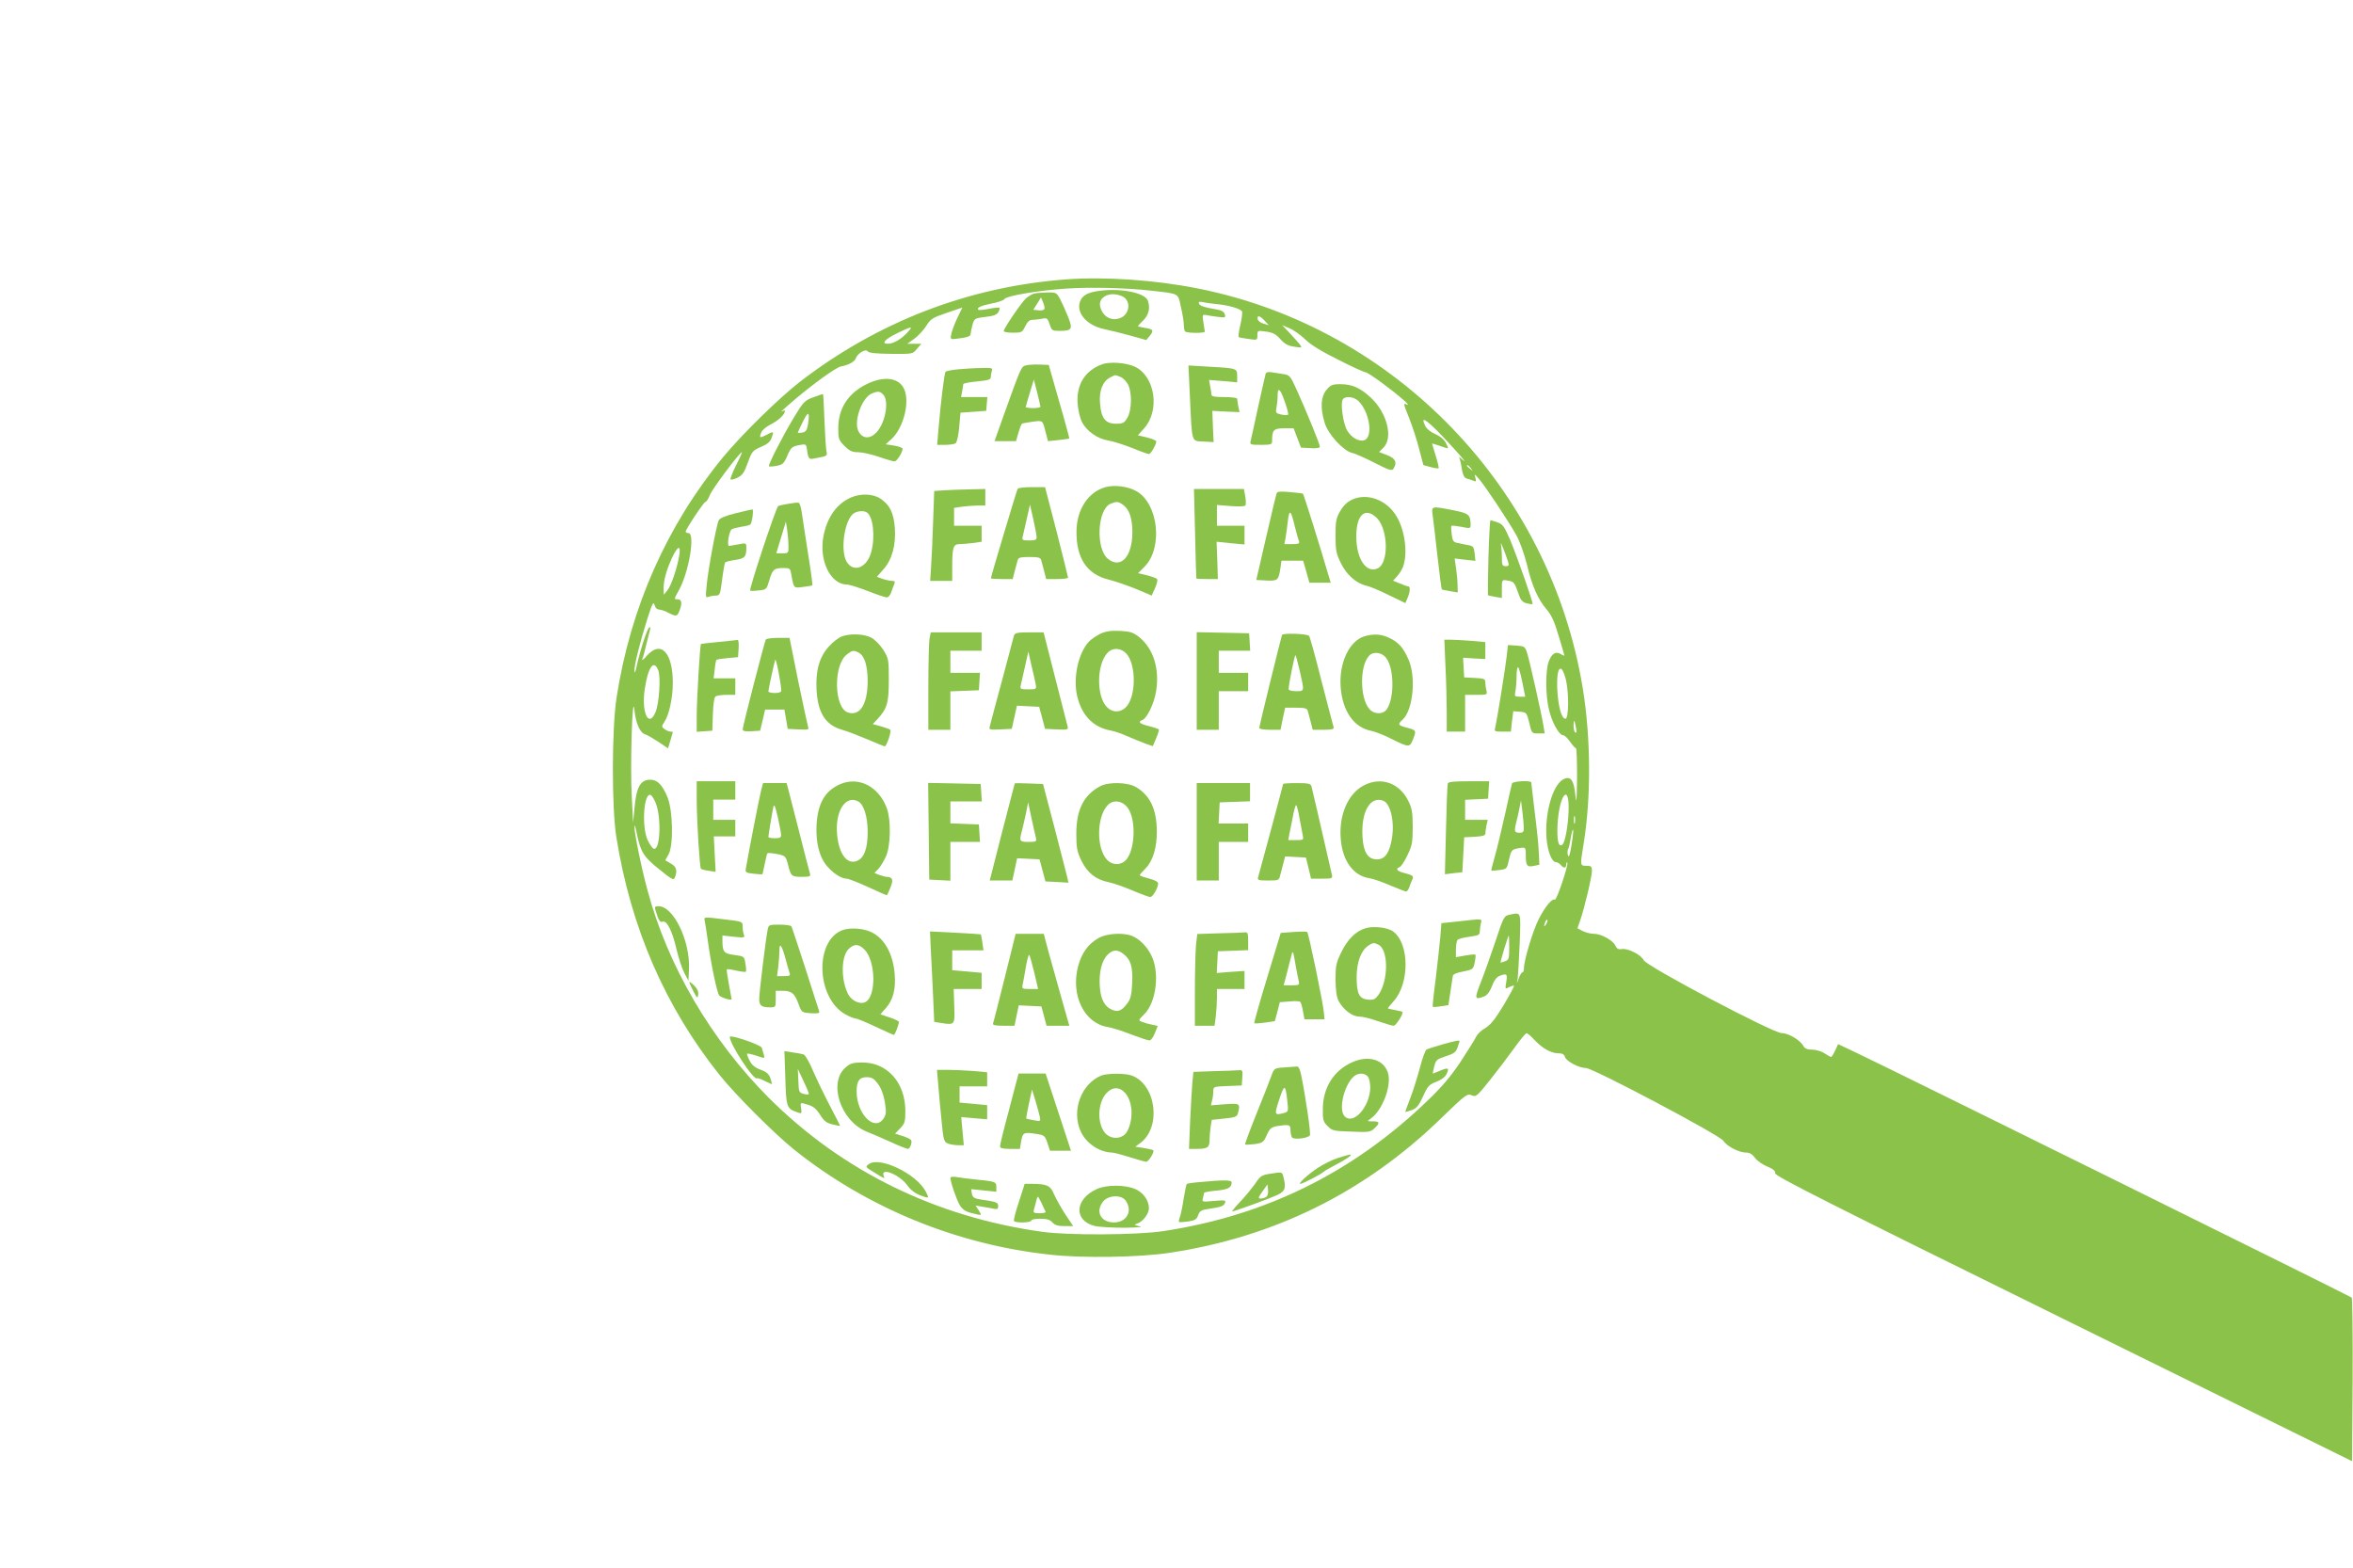
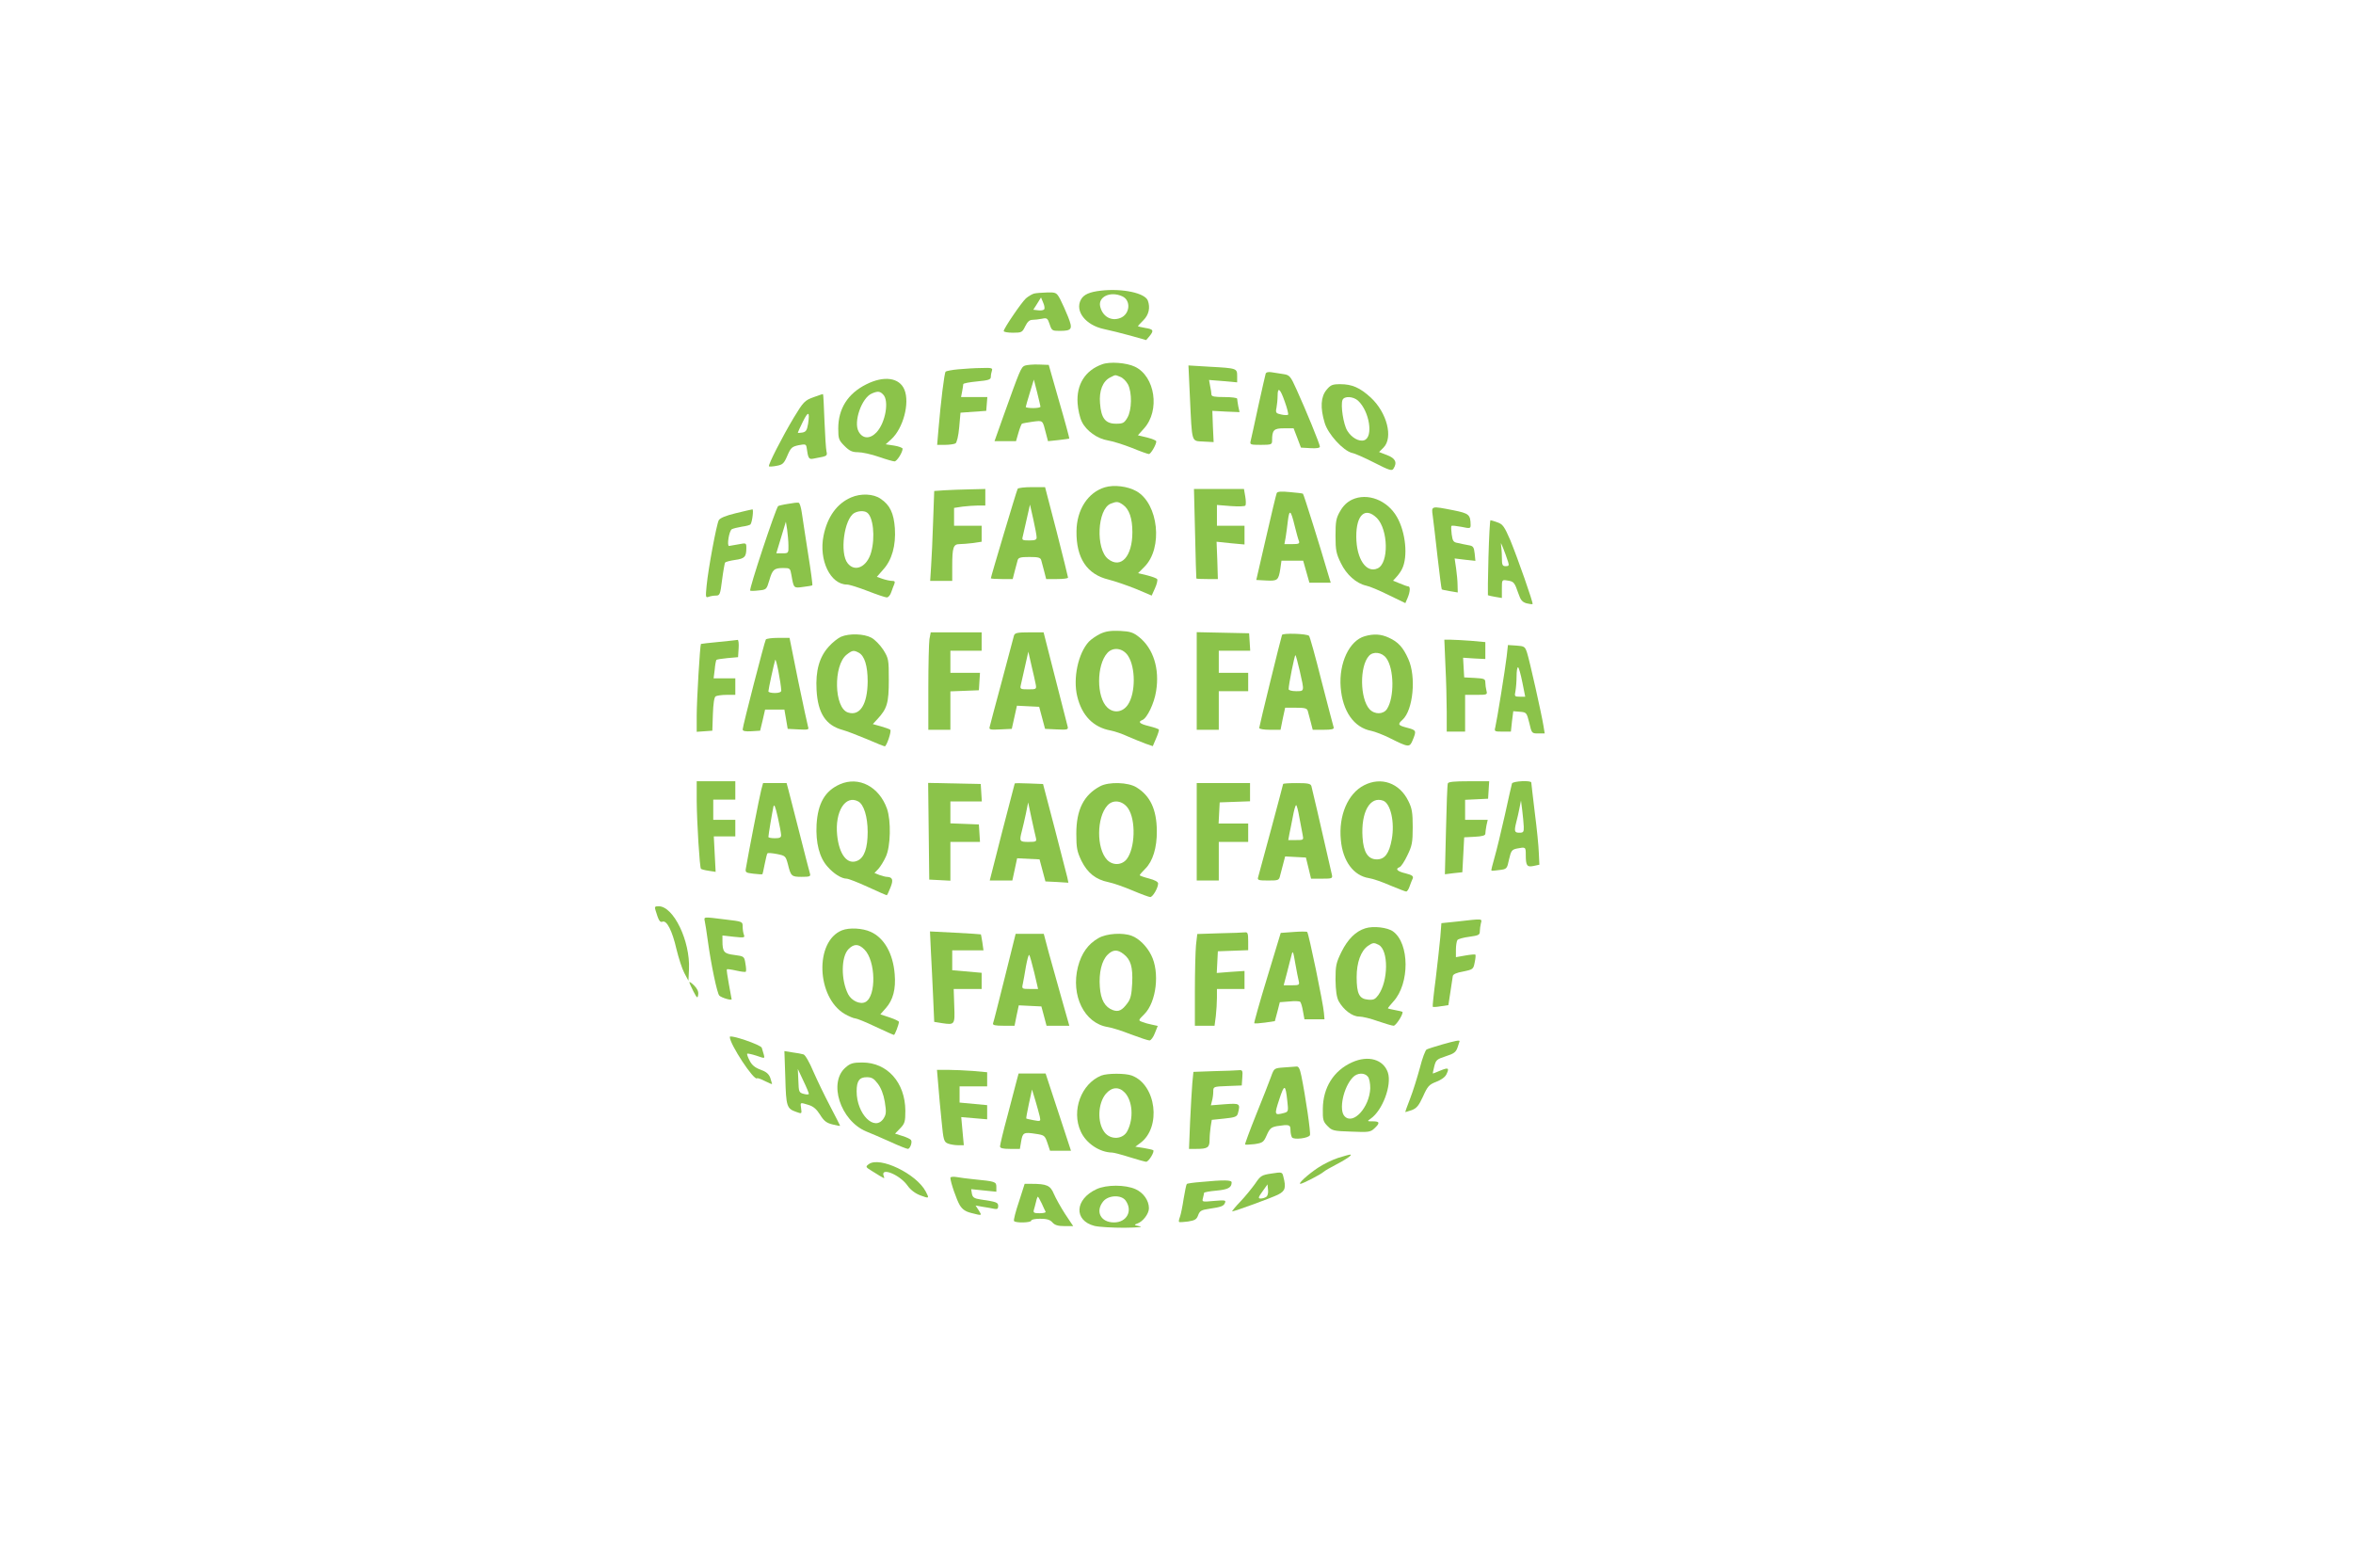
<svg xmlns="http://www.w3.org/2000/svg" version="1.0" width="1280pt" height="853pt" viewBox="0 0 1280 853" preserveAspectRatio="xMidYMid meet">
  <g transform="translate(0,853) scale(0.1,-0.1)" fill="#8bc34a" stroke="none">
-     <path d="M5797 7010 c-530 -40 -1023 -231 -1447 -558 -114 -89 -313 -284 -415 -407 -307 -373 -505 -818 -581 -1310 -26 -167 -27 -600 -1 -760 79 -494 266 -923 563 -1295 88 -109 295 -316 404 -404 397 -317 886 -518 1398 -572 173 -19 477 -14 640 10 574 86 1068 330 1484 735 131 127 140 133 163 123 24 -11 29 -7 103 86 42 53 102 132 132 174 30 42 59 77 64 77 5 1 25 -16 45 -38 43 -45 89 -71 129 -71 21 0 31 -6 35 -19 6 -24 76 -61 114 -61 38 0 728 -365 748 -396 19 -30 85 -64 123 -64 20 0 35 -9 49 -29 12 -16 42 -37 67 -47 32 -13 44 -24 43 -37 -2 -15 296 -165 1568 -792 l1570 -774 3 441 c1 243 -1 445 -5 449 -8 8 -2531 1255 -2701 1335 l-93 44 -16 -35 c-9 -19 -19 -35 -22 -35 -3 0 -19 9 -36 20 -16 11 -47 20 -67 20 -27 0 -40 6 -48 20 -17 32 -81 70 -118 70 -47 0 -736 364 -751 397 -13 29 -87 66 -118 60 -18 -3 -27 1 -35 18 -13 29 -77 65 -117 65 -18 0 -45 7 -61 15 l-29 15 15 43 c22 62 64 238 64 270 0 23 -4 27 -30 27 -35 0 -35 0 -15 122 41 251 39 575 -5 844 -177 1085 -1017 1959 -2090 2174 -234 47 -510 66 -723 50z m463 -61 c159 -18 147 -12 164 -89 9 -38 16 -82 16 -99 0 -16 3 -32 8 -35 14 -9 107 -9 106 0 -1 5 -4 28 -8 52 -6 40 -5 42 16 38 13 -3 42 -7 65 -10 37 -5 41 -4 36 14 -4 13 -17 22 -42 26 -70 12 -95 20 -99 33 -3 10 3 11 24 7 16 -4 51 -8 78 -11 64 -6 127 -26 133 -40 2 -7 -2 -40 -10 -74 -8 -34 -12 -63 -8 -65 3 -2 27 -7 54 -10 46 -7 47 -7 47 20 0 26 1 27 48 20 37 -5 53 -14 77 -41 23 -26 41 -36 75 -41 43 -7 44 -6 31 12 -8 10 -33 38 -55 62 l-41 43 40 -17 c22 -9 60 -36 85 -60 29 -29 89 -66 180 -111 74 -38 141 -68 148 -68 14 0 144 -95 207 -151 22 -19 30 -30 18 -25 -20 10 -20 7 12 -72 18 -45 43 -121 55 -170 l23 -87 40 -11 c21 -6 41 -8 43 -6 2 2 -5 33 -16 68 -11 35 -20 65 -20 66 0 1 19 -4 41 -12 54 -19 52 -20 34 16 -10 19 -32 37 -58 48 -27 12 -47 29 -55 46 -19 42 -8 41 43 -6 52 -48 203 -215 166 -184 l-24 20 6 -20 c3 -11 8 -36 11 -56 4 -23 13 -39 24 -42 9 -2 25 -8 36 -12 16 -7 17 -5 12 16 -7 22 -5 22 19 -6 33 -37 161 -230 204 -307 18 -32 43 -102 57 -158 28 -118 60 -190 108 -246 26 -30 43 -68 65 -144 17 -56 31 -104 31 -106 0 -2 -9 1 -20 8 -27 17 -50 2 -66 -43 -17 -48 -17 -182 2 -259 16 -69 55 -140 78 -140 7 0 24 -16 37 -35 13 -19 27 -35 32 -35 4 0 6 -73 6 -162 -2 -126 -3 -147 -9 -95 -8 85 -27 109 -67 87 -58 -33 -101 -187 -90 -322 6 -71 29 -128 51 -128 7 0 19 -7 26 -15 16 -20 30 -19 30 2 0 9 3 14 6 10 8 -8 -58 -207 -68 -201 -14 9 -55 -41 -87 -105 -32 -62 -81 -226 -81 -268 0 -13 -4 -23 -9 -23 -4 0 -13 -15 -19 -32 -12 -33 -12 -33 -6 -3 2 17 7 103 11 193 6 178 10 169 -55 156 -30 -6 -33 -11 -78 -148 -26 -77 -62 -178 -80 -223 -34 -87 -32 -93 19 -74 17 7 31 25 43 56 11 31 26 50 41 56 40 15 44 11 37 -32 -7 -40 -6 -41 15 -29 13 6 25 10 27 7 2 -2 -24 -50 -57 -106 -46 -76 -71 -107 -100 -124 -21 -12 -43 -33 -49 -47 -7 -14 -44 -74 -84 -135 -55 -82 -102 -138 -187 -219 -403 -386 -876 -619 -1429 -703 -143 -22 -518 -24 -660 -4 -579 80 -1088 330 -1488 729 -315 316 -552 722 -661 1134 -34 125 -71 312 -70 343 1 11 7 -7 13 -40 21 -100 37 -126 122 -194 69 -56 79 -61 85 -45 15 38 9 59 -21 76 l-31 18 18 32 c27 50 24 233 -5 309 -29 72 -59 101 -103 97 -47 -4 -68 -46 -77 -150 l-8 -83 -7 137 c-10 165 3 583 14 477 8 -76 30 -125 59 -134 11 -3 43 -22 72 -41 l52 -35 13 43 c7 24 13 44 13 46 0 1 -6 2 -13 2 -7 0 -21 6 -31 13 -18 13 -18 15 -1 41 25 38 45 130 45 211 0 166 -65 234 -141 148 -18 -21 -29 -29 -25 -18 5 11 15 47 22 80 8 33 17 68 20 79 4 12 2 16 -5 12 -11 -7 -52 -135 -69 -216 -6 -27 -10 -35 -11 -20 -1 31 30 155 71 285 25 79 33 95 38 75 4 -16 13 -25 26 -26 10 -1 34 -8 51 -18 44 -22 47 -21 62 19 13 37 9 55 -15 55 -18 0 -18 0 10 51 54 97 89 309 51 309 -8 0 -15 3 -15 8 0 13 99 162 108 162 5 0 16 17 24 38 13 33 162 232 174 232 2 0 -12 -32 -32 -71 -19 -39 -33 -74 -30 -77 4 -3 21 1 39 10 26 13 36 28 55 81 22 61 26 66 72 86 35 15 51 28 58 51 13 35 11 35 -29 14 -36 -18 -40 -17 -28 13 4 12 27 32 51 44 41 20 77 54 78 72 0 5 -6 5 -12 1 -17 -9 -6 1 72 68 97 82 218 169 243 174 42 8 76 26 82 44 9 27 55 55 65 39 6 -9 43 -13 127 -14 118 -1 118 -1 141 27 l24 28 -38 0 -38 0 40 29 c21 16 50 47 64 70 22 36 34 43 110 69 l85 29 -27 -56 c-15 -31 -29 -70 -33 -87 -6 -30 -5 -31 27 -27 60 7 78 13 78 26 0 6 5 29 10 49 10 36 12 37 71 44 45 5 62 12 70 26 6 11 9 22 6 24 -2 2 -28 0 -57 -6 -29 -6 -56 -8 -58 -5 -11 11 15 22 73 34 33 6 65 17 70 25 13 17 184 46 334 56 129 9 332 4 461 -11z m619 -163 l23 -25 -28 8 c-16 4 -30 15 -32 24 -5 24 11 21 37 -7z m-1945 -67 c-34 -36 -75 -59 -104 -59 -38 0 -17 24 50 57 82 40 91 41 54 2z m3067 -736 c13 -16 12 -17 -3 -4 -10 7 -18 15 -18 17 0 8 8 3 21 -13z m-4306 -475 c-12 -71 -44 -165 -65 -190 l-19 -23 -1 35 c0 45 16 101 47 168 30 64 48 68 38 10z m-114 -625 c14 -36 5 -180 -15 -227 -37 -88 -77 -4 -59 123 18 123 50 167 74 104z m4938 -54 c17 -76 14 -209 -3 -209 -19 0 -36 52 -43 136 -7 91 2 150 22 134 7 -6 18 -34 24 -61z m54 -257 c4 -21 3 -31 -3 -27 -6 3 -10 20 -10 37 0 38 5 34 13 -10z m-5007 -408 c33 -78 26 -262 -9 -251 -7 1 -21 21 -32 43 -37 73 -23 273 17 248 6 -4 16 -22 24 -40z m4967 -46 c-3 -84 -20 -175 -35 -184 -21 -13 -29 23 -25 112 9 161 65 229 60 72z m34 -65 c-3 -10 -5 -2 -5 17 0 19 2 27 5 18 2 -10 2 -26 0 -35z m-18 -119 c-8 -53 -15 -72 -19 -58 -4 10 -4 26 0 34 5 8 11 37 15 63 4 26 10 46 12 43 3 -2 -1 -39 -8 -82z m-138 -431 c-12 -20 -14 -14 -5 12 4 9 9 14 11 11 3 -2 0 -13 -6 -23z m-201 -128 c0 -59 -2 -67 -22 -74 -13 -5 -24 -8 -25 -7 -3 2 41 146 44 146 2 0 3 -29 3 -65z" />
    <path d="M5990 6949 c-63 -7 -95 -21 -110 -49 -34 -63 26 -139 125 -160 33 -7 98 -23 145 -36 l85 -24 18 21 c25 31 22 38 -23 45 -22 4 -40 8 -40 10 0 1 14 16 30 32 30 30 38 69 24 107 -16 41 -137 67 -254 54z m115 -31 c49 -22 42 -98 -11 -118 -49 -19 -96 8 -109 62 -13 53 55 86 120 56z" />
    <path d="M5625 6933 c-11 -3 -31 -15 -44 -26 -25 -23 -121 -164 -121 -178 0 -5 23 -9 50 -9 48 0 51 2 67 35 12 24 23 35 39 35 12 0 35 3 52 6 27 6 31 3 42 -30 11 -34 14 -36 53 -36 69 0 74 9 47 77 -13 32 -32 75 -43 96 -20 36 -23 37 -71 36 -28 -1 -60 -3 -71 -6z m55 -86 c-4 -5 -19 -7 -33 -5 l-26 3 21 33 21 34 12 -29 c7 -15 9 -32 5 -36z" />
    <path d="M5995 6548 c-92 -33 -140 -110 -133 -212 2 -33 12 -78 23 -100 24 -50 85 -93 142 -102 25 -4 83 -22 129 -40 46 -19 88 -34 94 -34 10 0 40 51 40 69 0 5 -23 14 -50 21 l-50 12 34 38 c87 97 60 282 -50 335 -46 22 -137 29 -179 13z m99 -68 c14 -5 32 -23 42 -41 23 -45 21 -140 -3 -181 -17 -29 -24 -33 -62 -33 -58 0 -81 30 -87 111 -6 68 15 121 56 141 30 15 24 15 54 3z" />
    <path d="M5575 6541 c-21 -9 -26 -22 -116 -273 l-49 -138 59 0 58 0 13 45 c7 25 16 47 19 50 4 2 30 7 59 11 57 7 53 10 72 -64 l11 -42 57 6 c31 4 58 7 59 8 1 1 -23 92 -55 201 l-57 200 -55 2 c-30 1 -64 -2 -75 -6z m85 -223 c0 -5 -18 -8 -40 -8 -22 0 -40 3 -40 6 0 3 10 38 22 77 l22 72 18 -70 c9 -38 18 -73 18 -77z" />
    <path d="M6473 6369 c12 -254 7 -237 73 -241 l56 -3 -4 85 -3 85 74 -4 74 -3 -7 32 c-3 18 -6 36 -6 41 0 5 -31 9 -70 9 -53 0 -70 3 -70 14 0 7 -3 28 -7 46 l-6 33 76 -6 77 -7 0 34 c0 42 -1 43 -150 51 l-115 7 8 -173z" />
    <path d="M5213 6521 c-34 -3 -65 -9 -69 -13 -7 -7 -26 -162 -39 -315 l-7 -83 43 0 c24 0 50 4 57 8 7 5 16 41 20 88 l7 79 70 5 70 5 3 38 3 37 -72 0 -71 0 6 31 c3 17 6 35 6 39 0 5 34 11 75 15 63 6 75 10 75 25 0 10 3 25 6 34 5 14 -3 16 -57 14 -35 0 -92 -4 -126 -7z" />
    <path d="M6885 6497 c-2 -6 -20 -86 -40 -176 -19 -90 -38 -174 -41 -187 -6 -23 -4 -24 55 -24 57 0 61 2 61 23 0 58 9 67 65 67 l52 0 20 -52 20 -53 52 -3 c32 -2 51 1 51 8 0 14 -76 199 -126 309 -34 76 -39 81 -73 86 -20 3 -49 8 -64 10 -16 3 -30 0 -32 -8z m104 -152 c13 -36 21 -68 18 -71 -3 -3 -20 -3 -37 1 -29 6 -32 10 -26 37 3 17 6 46 6 64 0 52 14 41 39 -31z" />
    <path d="M4712 6439 c-100 -50 -152 -132 -152 -240 0 -56 3 -64 34 -95 27 -27 42 -34 73 -34 22 0 73 -11 113 -25 40 -14 79 -25 86 -25 13 0 44 49 44 69 0 5 -21 13 -46 17 l-46 7 30 27 c65 59 102 197 72 270 -27 66 -111 78 -208 29z m92 -55 c34 -33 13 -154 -36 -206 -35 -37 -75 -36 -97 4 -30 52 17 186 73 208 31 13 43 12 60 -6z" />
    <path d="M7216 6409 c-31 -37 -35 -97 -10 -179 18 -62 101 -152 149 -164 17 -3 72 -28 123 -54 78 -40 94 -45 102 -32 22 34 11 57 -34 74 l-44 17 24 24 c54 54 19 191 -70 273 -58 53 -101 72 -165 72 -43 0 -53 -4 -75 -31z m172 -59 c62 -58 84 -198 33 -215 -28 -9 -69 14 -92 52 -21 34 -37 138 -26 167 9 23 59 20 85 -4z" />
    <path d="M4425 6369 c-47 -17 -55 -25 -107 -111 -64 -107 -141 -258 -135 -265 3 -2 22 -1 42 3 33 6 40 13 58 55 19 44 25 49 61 57 37 7 41 6 44 -13 8 -59 12 -65 37 -60 14 3 37 7 51 10 21 5 25 10 20 29 -3 13 -8 88 -11 166 -3 79 -6 145 -8 146 -1 1 -25 -7 -52 -17z m-29 -144 c-6 -35 -11 -44 -31 -48 -14 -2 -25 -3 -25 -1 0 2 12 29 27 59 30 61 39 58 29 -10z" />
    <path d="M6010 5879 c-92 -28 -153 -122 -154 -239 -2 -146 57 -235 175 -263 35 -9 102 -32 149 -51 l85 -36 18 40 c10 22 15 44 12 49 -2 5 -27 14 -54 21 l-50 12 34 34 c103 102 77 344 -43 412 -48 27 -122 36 -172 21z m99 -95 c34 -24 51 -74 51 -149 0 -132 -62 -201 -132 -146 -69 55 -59 271 14 301 33 13 41 12 67 -6z" />
    <path d="M5536 5871 c-5 -7 -146 -479 -146 -487 0 -2 27 -4 60 -4 l59 0 11 43 c6 23 13 50 16 60 4 14 17 17 64 17 47 0 60 -3 64 -17 3 -10 10 -37 16 -60 l11 -43 59 0 c33 0 60 3 60 8 0 4 -28 116 -62 250 l-63 242 -72 0 c-39 0 -74 -4 -77 -9z m103 -263 c1 -14 -7 -18 -40 -18 -38 0 -41 2 -35 23 3 12 13 56 22 97 l17 75 18 -80 c10 -44 18 -88 18 -97z" />
    <path d="M5139 5863 l-57 -4 -6 -167 c-3 -92 -8 -202 -11 -244 l-5 -78 60 0 60 0 0 78 c0 105 6 122 40 122 15 0 48 3 74 6 l46 7 0 43 0 44 -75 0 -75 0 0 49 0 48 46 7 c26 3 64 6 85 6 l39 0 0 45 0 45 -82 -2 c-46 -1 -108 -3 -139 -5z" />
    <path d="M6501 5628 c3 -134 6 -244 7 -245 1 -2 28 -3 60 -3 l57 0 -3 101 -4 102 76 -8 76 -7 0 51 0 51 -75 0 -75 0 0 56 0 57 75 -6 c41 -3 77 -2 80 3 3 5 3 27 -1 49 l-7 41 -136 0 -136 0 6 -242z" />
    <path d="M6945 5847 c-3 -7 -29 -115 -58 -242 l-53 -230 55 -3 c61 -3 66 1 76 65 l6 43 59 0 59 0 17 -60 17 -60 58 0 58 0 -16 53 c-37 128 -131 429 -135 431 -1 2 -34 6 -71 9 -49 5 -69 3 -72 -6z m98 -178 c9 -36 19 -73 23 -82 5 -14 -1 -17 -36 -17 l-43 0 7 38 c3 20 9 61 12 90 8 64 16 58 37 -29z" />
    <path d="M4630 5824 c-77 -33 -129 -105 -150 -208 -27 -133 37 -266 128 -266 12 0 63 -16 112 -35 49 -19 96 -35 104 -35 8 0 19 12 24 28 5 15 13 35 17 45 5 13 2 17 -12 17 -11 0 -34 5 -52 11 l-31 11 34 39 c48 52 70 131 64 225 -6 83 -27 127 -78 161 -39 27 -107 30 -160 7z m86 -82 c34 -22 46 -134 23 -216 -22 -80 -88 -111 -128 -60 -44 55 -19 241 36 273 21 12 53 14 69 3z" />
    <path d="M7355 5812 c-27 -13 -48 -33 -65 -63 -22 -38 -25 -56 -25 -134 0 -79 4 -97 29 -148 30 -63 84 -111 138 -123 17 -3 72 -26 122 -51 l91 -44 12 28 c14 33 16 63 4 63 -5 0 -25 7 -46 16 l-37 15 20 22 c11 12 24 31 29 42 33 66 20 200 -28 283 -52 91 -160 133 -244 94z m135 -100 c62 -63 66 -246 4 -274 -61 -28 -115 50 -116 171 -1 120 48 166 112 103z" />
    <path d="M4287 5789 c-27 -4 -51 -10 -54 -12 -14 -15 -160 -454 -152 -460 2 -2 23 -2 46 1 42 4 43 5 58 55 17 59 26 67 77 67 35 0 37 -2 43 -37 13 -74 12 -73 63 -66 26 3 49 7 51 9 2 2 -8 79 -23 171 -14 92 -30 192 -34 222 -4 30 -12 55 -17 56 -6 2 -32 -1 -58 -6z m2 -226 c1 -42 0 -43 -33 -43 l-33 0 26 86 26 86 7 -43 c3 -24 7 -63 7 -86z" />
    <path d="M7794 5723 c4 -27 15 -126 26 -222 11 -95 21 -175 23 -177 1 -2 22 -6 45 -10 l42 -7 -1 39 c0 22 -4 63 -8 92 l-8 54 57 -7 56 -6 -4 40 c-4 35 -8 41 -33 45 -16 3 -42 8 -58 12 -25 4 -29 11 -34 47 -3 23 -4 44 -1 46 2 3 27 0 54 -5 47 -10 50 -9 50 10 -1 56 -8 63 -93 80 -123 24 -121 25 -113 -31z" />
    <path d="M4002 5738 c-54 -13 -85 -26 -92 -38 -12 -22 -57 -262 -66 -355 -6 -62 -6 -68 10 -62 10 4 28 7 40 7 22 0 24 6 34 85 6 47 14 90 16 94 3 5 28 11 55 15 52 7 61 17 61 65 0 28 -1 28 -42 20 -24 -4 -47 -8 -52 -9 -13 0 0 82 15 91 7 4 32 10 55 14 24 3 45 9 47 13 10 16 17 82 10 81 -4 0 -45 -10 -91 -21z" />
    <path d="M8097 5498 c-3 -111 -4 -204 -3 -206 2 -1 20 -6 40 -9 l36 -6 0 50 c0 49 0 50 30 45 35 -5 39 -10 60 -71 12 -36 21 -46 44 -53 17 -4 31 -6 33 -4 5 5 -82 252 -121 347 -32 74 -41 87 -69 97 -19 7 -36 12 -39 12 -3 0 -8 -91 -11 -202z m107 -25 c6 -19 4 -23 -13 -23 -18 0 -21 6 -21 48 0 26 -3 58 -5 72 -5 23 22 -44 39 -97z" />
    <path d="M5985 5082 c-22 -11 -50 -30 -62 -43 -58 -63 -87 -199 -63 -297 25 -105 88 -169 182 -186 21 -4 63 -18 95 -33 32 -14 75 -31 96 -39 l38 -13 18 42 c10 23 17 45 15 48 -2 4 -26 12 -54 19 -50 12 -62 23 -36 33 26 10 65 91 75 157 20 122 -15 232 -92 294 -33 26 -48 31 -105 34 -50 2 -77 -2 -107 -16z m151 -119 c42 -63 42 -203 0 -266 -28 -42 -77 -49 -112 -16 -60 56 -60 231 0 297 31 34 84 27 112 -15z" />
    <path d="M5056 5053 c-3 -21 -6 -140 -6 -265 l0 -228 60 0 60 0 0 105 0 104 78 3 77 3 3 48 3 47 -80 0 -81 0 0 60 0 60 85 0 85 0 0 50 0 50 -139 0 -138 0 -7 -37z" />
    <path d="M5516 5073 c-3 -10 -32 -121 -66 -248 -34 -126 -64 -238 -66 -248 -5 -16 1 -18 57 -15 l63 3 14 63 14 63 60 -3 61 -3 16 -60 16 -60 64 -3 c57 -3 63 -1 59 15 -3 10 -33 129 -68 266 l-63 247 -78 0 c-65 0 -78 -3 -83 -17z m118 -265 c5 -27 4 -28 -40 -28 -43 0 -46 2 -41 23 3 12 13 58 23 102 l18 80 17 -75 c10 -41 20 -87 23 -102z" />
    <path d="M6510 4825 l0 -265 60 0 60 0 0 105 0 105 80 0 80 0 0 50 0 50 -80 0 -80 0 0 60 0 60 86 0 85 0 -3 48 -3 47 -142 3 -143 3 0 -266z" />
    <path d="M6974 5076 c-7 -20 -124 -497 -124 -506 0 -6 26 -10 58 -10 l58 0 12 60 13 60 59 0 c47 0 60 -3 64 -17 3 -10 10 -37 16 -60 l11 -43 59 0 c43 0 58 3 55 13 -2 6 -32 120 -66 252 -33 132 -64 243 -68 246 -11 12 -143 16 -147 5z m97 -198 c25 -111 26 -108 -21 -108 -23 0 -40 5 -40 11 0 25 33 189 37 185 3 -2 13 -42 24 -88z" />
    <path d="M4575 5066 c-16 -7 -47 -31 -67 -54 -51 -56 -72 -131 -66 -236 7 -126 50 -192 142 -217 22 -6 82 -29 132 -50 50 -22 94 -39 97 -39 10 0 38 83 30 90 -4 4 -28 12 -52 19 l-43 12 25 27 c53 57 62 88 62 213 0 111 -1 117 -30 164 -17 26 -46 56 -65 66 -41 22 -121 24 -165 5z m97 -87 c31 -17 48 -71 48 -156 -1 -125 -42 -190 -107 -169 -76 24 -81 257 -7 315 31 24 38 25 66 10z" />
    <path d="M7424 5069 c-84 -24 -141 -146 -131 -277 10 -131 72 -220 167 -238 19 -4 64 -21 100 -39 104 -52 108 -52 125 -11 21 51 20 54 -30 67 -50 13 -54 18 -25 44 57 52 75 233 31 330 -28 63 -55 93 -106 116 -43 20 -82 22 -131 8z m117 -119 c43 -57 45 -214 4 -277 -20 -30 -67 -31 -95 -1 -52 57 -55 233 -3 290 23 26 71 20 94 -12z" />
    <path d="M4166 5051 c-7 -11 -126 -472 -126 -489 0 -9 14 -12 48 -10 l47 3 14 58 13 57 53 0 52 0 9 -52 9 -53 59 -3 c51 -3 58 -1 52 13 -3 9 -27 122 -54 251 l-47 234 -62 0 c-34 0 -64 -4 -67 -9z m84 -278 c0 -8 -13 -13 -35 -13 -19 0 -35 4 -35 9 0 12 31 153 37 171 5 12 31 -124 33 -167z" />
    <path d="M3911 5038 c-52 -5 -96 -10 -98 -11 -5 -6 -23 -304 -23 -390 l0 -88 43 3 42 3 3 90 c2 56 7 92 15 97 7 4 33 8 60 8 l47 0 0 45 0 45 -59 0 -59 0 6 48 c2 26 7 49 9 52 3 3 30 7 61 10 l57 5 3 48 c2 26 -1 46 -5 46 -4 -1 -51 -6 -102 -11z" />
    <path d="M7863 4908 c4 -79 7 -191 7 -250 l0 -108 50 0 50 0 0 100 0 100 61 0 c59 0 61 1 55 23 -3 12 -6 32 -6 44 0 20 -6 22 -57 25 l-58 3 -3 53 -3 54 60 -4 61 -3 0 46 0 46 -77 7 c-42 3 -92 6 -111 6 l-35 0 6 -142z" />
    <path d="M8196 4958 c-8 -69 -53 -348 -62 -385 -6 -22 -3 -23 39 -23 l46 0 6 56 7 55 37 -3 c35 -3 36 -5 50 -60 13 -57 14 -58 48 -58 l36 0 -7 43 c-10 62 -75 353 -89 396 -11 34 -15 36 -58 39 l-46 3 -7 -63z m85 -138 l16 -80 -30 0 c-28 0 -29 2 -23 31 3 17 6 53 6 80 0 27 3 49 8 49 4 0 14 -36 23 -80z" />
    <path d="M3790 4173 c1 -119 16 -362 23 -369 2 -3 21 -8 42 -11 l38 -6 -5 96 -5 97 58 0 59 0 0 45 0 45 -60 0 -60 0 0 55 0 55 60 0 60 0 0 50 0 50 -105 0 -105 0 0 -107z" />
    <path d="M4570 4264 c-82 -36 -121 -103 -128 -220 -5 -99 15 -179 60 -229 33 -38 76 -65 104 -65 9 0 61 -20 115 -45 54 -25 100 -45 103 -45 2 0 11 19 20 42 17 42 12 57 -21 58 -6 0 -24 5 -39 10 l-27 11 21 22 c11 12 30 42 41 67 26 56 29 195 6 261 -43 120 -153 177 -255 133z m99 -94 c30 -16 51 -83 51 -166 0 -87 -18 -139 -55 -156 -55 -25 -100 32 -111 139 -13 128 45 221 115 183z" />
    <path d="M7420 4258 c-88 -45 -139 -165 -126 -297 10 -115 69 -195 153 -208 21 -3 73 -21 116 -40 43 -18 82 -33 87 -33 4 0 13 12 18 28 5 15 13 34 17 43 5 13 -4 19 -39 28 -46 11 -58 24 -32 34 8 3 27 32 42 64 25 51 29 69 29 153 0 80 -4 103 -24 143 -48 98 -148 133 -241 85z m105 -84 c40 -16 63 -118 46 -210 -14 -77 -38 -109 -81 -109 -48 0 -73 38 -78 120 -9 138 41 226 113 199z" />
    <path d="M7876 4268 c-3 -7 -7 -121 -10 -253 l-6 -241 48 6 47 5 5 95 5 95 58 3 c39 2 57 7 57 16 0 8 3 28 6 45 l7 31 -62 0 -61 0 0 55 0 54 63 3 62 3 3 48 3 47 -111 0 c-80 0 -112 -3 -114 -12z" />
    <path d="M8225 4268 c-2 -7 -20 -85 -39 -173 -20 -89 -45 -192 -56 -230 -11 -38 -19 -70 -17 -71 1 -2 21 0 43 3 41 5 42 6 53 58 11 47 15 53 43 59 47 9 48 9 48 -33 0 -60 6 -69 42 -62 l32 7 -3 64 c-1 36 -11 135 -22 220 -10 85 -19 158 -19 163 0 13 -100 8 -105 -5z m64 -235 c1 -29 -2 -33 -24 -33 -27 0 -29 8 -16 60 5 19 13 53 17 75 l8 40 7 -55 c4 -30 7 -70 8 -87z" />
    <path d="M4141 4233 c-9 -33 -71 -352 -83 -424 -5 -25 -2 -27 41 -32 25 -3 47 -4 48 -3 2 1 7 27 13 56 6 29 12 56 15 58 3 3 26 1 52 -4 45 -9 47 -11 59 -55 16 -66 20 -69 75 -69 43 0 50 2 45 18 -3 9 -28 107 -56 217 -28 110 -56 217 -61 238 l-10 37 -64 0 -64 0 -10 -37z m108 -245 c1 -14 -7 -18 -34 -18 -19 0 -35 3 -35 7 0 11 21 136 27 163 4 19 10 6 24 -55 10 -44 18 -88 18 -97z" />
    <path d="M5052 4008 l3 -263 58 -3 57 -3 0 106 0 105 81 0 80 0 -3 48 -3 47 -77 3 -78 3 0 59 0 60 86 0 85 0 -3 48 -3 47 -143 3 -143 3 3 -263z" />
    <path d="M5520 4268 c0 -2 -31 -121 -69 -265 l-67 -263 61 0 62 0 13 60 13 61 61 -3 61 -3 16 -60 16 -60 62 -3 63 -4 -6 29 c-4 15 -35 136 -69 268 l-63 240 -77 3 c-42 2 -77 2 -77 0z m115 -295 c5 -21 2 -23 -40 -23 -49 0 -51 3 -36 60 5 19 15 62 22 95 l12 60 18 -85 c10 -47 21 -95 24 -107z" />
    <path d="M5985 4253 c-89 -47 -130 -127 -130 -258 0 -79 4 -97 28 -148 33 -66 78 -102 147 -116 25 -5 83 -25 130 -45 47 -20 91 -36 97 -36 14 0 43 50 43 74 0 9 -19 19 -50 27 -27 7 -50 15 -50 18 0 3 14 19 30 35 41 40 64 115 63 206 -1 117 -36 191 -111 237 -45 28 -150 31 -197 6z m152 -121 c43 -64 38 -217 -8 -276 -27 -34 -77 -35 -107 -3 -58 62 -57 230 2 295 31 35 84 27 113 -16z" />
    <path d="M6510 4005 l0 -265 60 0 60 0 0 105 0 105 80 0 80 0 0 50 0 50 -80 0 -81 0 3 58 3 57 83 3 82 3 0 49 0 50 -145 0 -145 0 0 -265z" />
    <path d="M6980 4265 c0 -4 -127 -477 -136 -507 -5 -16 2 -18 54 -18 57 0 60 1 66 28 4 15 12 44 17 65 l10 38 57 -3 56 -3 14 -57 14 -58 59 0 c56 0 59 1 54 23 -66 290 -107 466 -111 480 -4 14 -18 17 -80 17 -41 0 -74 -2 -74 -5z m88 -180 c7 -36 15 -78 18 -95 6 -30 6 -30 -36 -30 l-42 0 6 33 c4 17 12 60 19 95 6 34 14 62 18 62 3 0 11 -29 17 -65z" />
    <path d="M3566 3578 c17 -57 24 -67 38 -62 23 9 53 -49 76 -150 12 -49 31 -108 43 -130 l22 -41 3 63 c7 153 -84 342 -165 342 -21 0 -23 -3 -17 -22z" />
    <path d="M3834 3518 c3 -13 10 -59 16 -103 18 -132 51 -289 63 -301 12 -12 67 -28 67 -20 0 2 -7 39 -15 82 -8 43 -13 79 -11 81 2 2 25 -1 51 -7 26 -6 50 -9 52 -6 3 3 2 22 -2 44 -6 39 -7 40 -60 47 -57 7 -65 16 -65 78 l0 28 62 -7 c55 -6 61 -5 55 10 -4 10 -7 30 -7 45 0 28 -1 28 -94 39 -122 15 -117 16 -112 -10z" />
    <path d="M7928 3517 l-87 -9 -6 -77 c-4 -42 -15 -143 -25 -226 -11 -82 -18 -151 -16 -152 2 -2 22 -1 44 3 l41 6 11 72 c6 39 12 78 13 86 1 10 21 19 57 25 52 11 55 12 62 49 5 22 6 41 4 43 -2 2 -27 0 -55 -5 l-51 -9 0 41 c0 22 4 46 8 52 4 6 33 14 65 18 50 7 57 10 57 29 0 12 3 32 6 45 7 25 11 25 -128 9z" />
-     <path d="M4176 3473 c-10 -48 -46 -342 -46 -377 0 -37 12 -46 61 -46 28 0 29 2 29 45 l0 45 38 0 c48 0 65 -14 86 -72 17 -46 17 -46 67 -50 41 -2 49 0 45 12 -3 8 -37 113 -75 233 -39 120 -73 223 -76 228 -4 5 -33 9 -65 9 -56 0 -59 -1 -64 -27z m97 -158 c8 -33 19 -68 22 -77 6 -15 1 -18 -30 -18 l-38 0 7 53 c3 28 6 68 6 87 0 46 13 28 33 -45z" />
    <path d="M7427 3480 c-52 -16 -95 -59 -129 -127 -30 -61 -33 -76 -33 -153 1 -60 6 -94 17 -116 26 -47 74 -84 111 -84 18 0 64 -11 102 -25 39 -13 77 -25 86 -25 12 0 49 56 49 74 0 3 -18 7 -40 11 -22 4 -40 8 -40 10 0 2 13 18 30 37 89 97 88 316 -2 381 -30 22 -108 31 -151 17z m73 -90 c54 -29 53 -196 -2 -273 -17 -23 -26 -28 -56 -25 -48 4 -62 32 -62 123 0 79 23 142 61 169 27 19 34 19 59 6z" />
    <path d="M4580 3469 c-149 -60 -139 -364 15 -455 23 -13 49 -24 57 -24 8 0 58 -20 110 -45 53 -25 98 -45 101 -45 5 0 27 57 27 71 0 4 -23 15 -50 24 l-51 17 30 34 c39 44 55 103 48 185 -9 112 -57 197 -131 230 -44 20 -116 24 -156 8z m122 -104 c62 -61 66 -254 6 -286 -28 -15 -75 6 -94 42 -40 78 -39 205 2 246 30 30 55 29 86 -2z" />
    <path d="M7036 3460 l-69 -5 -74 -244 c-41 -134 -72 -245 -70 -247 2 -3 28 -1 58 3 l54 8 14 52 13 51 52 4 c28 3 54 2 59 -2 4 -4 11 -26 15 -51 l8 -44 54 0 55 0 -3 35 c-3 47 -83 434 -91 440 -3 3 -37 3 -75 0z m29 -267 c5 -21 2 -23 -38 -23 l-44 0 18 68 c9 37 21 81 25 97 6 26 9 21 20 -45 7 -41 16 -85 19 -97z" />
    <path d="M5064 3354 c3 -60 9 -171 12 -246 l6 -137 43 -7 c69 -10 70 -9 66 94 l-3 92 76 0 76 0 0 44 0 44 -80 7 -80 7 0 54 0 54 85 0 85 0 -6 43 c-4 23 -7 43 -8 44 -1 1 -64 5 -140 9 l-137 7 5 -109z" />
    <path d="M6634 3453 l-121 -4 -7 -61 c-3 -33 -6 -146 -6 -249 l0 -189 54 0 53 0 7 53 c3 28 6 73 6 100 l0 47 75 0 75 0 0 49 0 49 -76 -5 -75 -6 3 59 3 59 83 3 82 3 0 49 c0 42 -3 50 -17 48 -10 -1 -72 -4 -139 -5z" />
    <path d="M5466 3213 c-33 -131 -61 -244 -64 -250 -3 -10 12 -13 56 -13 l61 0 11 55 12 56 61 -3 62 -3 14 -52 14 -53 62 0 62 0 -42 148 c-23 81 -54 193 -70 250 l-27 102 -77 0 -76 0 -59 -237z m160 27 l21 -90 -45 0 c-43 0 -44 1 -38 28 3 15 11 57 17 95 7 37 14 65 18 62 3 -3 15 -46 27 -95z" />
    <path d="M5976 3427 c-57 -32 -93 -83 -112 -156 -40 -157 35 -308 162 -328 21 -3 78 -21 126 -40 48 -18 93 -33 101 -33 8 0 21 18 29 39 l16 40 -32 7 c-17 3 -41 10 -53 15 -22 8 -21 9 12 42 66 66 85 229 37 322 -24 48 -67 90 -105 104 -49 19 -138 13 -181 -12z m136 -87 c39 -30 51 -70 47 -159 -3 -61 -9 -86 -25 -107 -30 -41 -49 -50 -80 -39 -43 16 -66 55 -71 126 -6 77 10 143 42 175 29 29 54 30 87 4z" />
    <path d="M3750 3187 c0 -4 10 -27 22 -50 20 -38 23 -40 26 -18 3 16 -5 33 -22 50 -14 14 -26 22 -26 18z" />
    <path d="M3970 2889 c0 -40 132 -240 148 -225 2 3 22 -4 43 -15 22 -11 39 -18 39 -16 0 2 -5 17 -10 34 -8 21 -22 33 -53 44 -30 11 -47 25 -59 49 -10 19 -16 36 -13 38 2 2 25 -3 50 -11 46 -16 46 -16 40 6 -4 12 -9 29 -11 37 -4 16 -174 74 -174 59z" />
    <path d="M7845 2848 c-38 -11 -76 -23 -84 -27 -7 -3 -24 -48 -37 -100 -14 -51 -37 -126 -53 -167 -16 -41 -28 -74 -26 -74 1 0 17 5 35 11 26 10 38 24 61 74 25 56 33 65 72 80 28 11 49 26 56 42 16 34 10 37 -34 19 -21 -9 -39 -16 -40 -16 -2 0 2 17 7 38 9 36 14 40 63 56 44 14 55 22 64 48 6 17 11 33 11 34 0 7 -24 2 -95 -18z" />
    <path d="M4272 2667 c4 -157 8 -168 60 -186 30 -11 30 -10 26 19 -5 34 -7 34 41 19 26 -8 43 -23 62 -53 21 -34 35 -45 68 -53 22 -6 41 -9 41 -7 0 1 -24 49 -54 106 -30 57 -71 142 -92 190 -20 48 -44 90 -53 92 -9 3 -36 8 -60 11 l-44 7 5 -145z m128 -87 c0 -5 -12 -5 -27 -1 -27 7 -28 11 -30 72 l-3 64 30 -64 c17 -35 30 -67 30 -71z" />
    <path d="M7355 2751 c-100 -45 -158 -137 -159 -253 -1 -60 2 -70 26 -94 24 -25 33 -27 129 -30 94 -4 104 -3 126 18 31 29 29 38 -9 38 -32 0 -32 0 -11 15 64 45 115 182 93 250 -24 72 -107 96 -195 56z m86 -78 c8 -9 13 -36 13 -63 -4 -103 -92 -201 -139 -153 -34 33 -7 161 46 214 23 23 62 25 80 2z" />
    <path d="M4601 2724 c-97 -81 -30 -290 111 -349 24 -9 82 -35 130 -56 47 -22 91 -39 97 -39 11 0 25 36 17 48 -3 5 -23 15 -46 22 l-41 13 28 29 c25 26 28 36 28 96 -1 153 -98 262 -234 262 -49 0 -65 -4 -90 -26z m174 -89 c17 -22 31 -57 38 -98 9 -56 8 -68 -6 -91 -49 -75 -147 23 -147 147 0 57 15 77 55 77 27 0 39 -7 60 -35z" />
    <path d="M6983 2723 c-52 -4 -52 -4 -69 -51 -9 -26 -46 -119 -81 -206 -35 -87 -62 -161 -60 -162 2 -2 25 -1 52 2 44 7 49 10 66 49 16 36 24 43 56 49 66 10 73 8 73 -21 0 -16 4 -33 8 -40 9 -15 92 -5 98 12 5 12 -24 211 -47 323 -8 39 -15 52 -27 50 -9 -1 -40 -3 -69 -5z m20 -184 c6 -53 5 -57 -16 -63 -55 -15 -56 -12 -28 73 28 86 34 84 44 -10z" />
    <path d="M5104 2628 c3 -46 12 -134 18 -196 10 -106 13 -114 35 -123 13 -5 38 -9 55 -9 l31 0 -7 76 -7 77 70 -6 71 -6 0 38 0 39 -75 7 -75 7 0 44 0 44 75 0 75 0 0 39 0 38 -77 7 c-42 3 -103 6 -136 6 l-60 0 7 -82z" />
    <path d="M6603 2703 l-111 -4 -6 -62 c-3 -34 -8 -128 -12 -209 l-6 -148 40 0 c61 0 72 7 72 49 0 20 3 52 6 73 l6 36 68 7 c58 6 69 10 74 28 14 54 12 56 -71 50 l-76 -6 6 24 c4 13 7 36 7 51 0 27 1 27 78 30 l77 3 3 43 c3 39 1 42 -20 40 -13 -1 -73 -4 -135 -5z" />
    <path d="M5531 2653 c-5 -21 -28 -107 -50 -191 -23 -84 -41 -160 -41 -168 0 -10 14 -14 54 -14 l54 0 7 41 c8 48 14 51 79 41 47 -7 50 -9 64 -50 l14 -42 57 0 57 0 -69 210 -69 210 -74 0 -73 0 -10 -37z m125 -196 c6 -28 5 -28 -33 -21 -21 4 -39 8 -40 9 -2 1 5 37 14 80 l17 78 18 -59 c10 -32 20 -72 24 -87z" />
    <path d="M5991 2679 c-109 -44 -164 -191 -112 -304 29 -65 103 -114 171 -115 8 0 51 -11 95 -25 44 -14 85 -25 90 -25 14 0 48 57 38 63 -5 3 -28 8 -52 12 l-45 7 27 20 c116 85 87 317 -46 367 -34 13 -133 13 -166 0z m128 -93 c42 -45 49 -140 14 -208 -23 -47 -92 -51 -125 -7 -40 53 -36 157 8 209 32 37 71 40 103 6z" />
    <path d="M7279 2231 c-31 -10 -80 -34 -110 -54 -54 -36 -110 -87 -95 -87 12 0 109 50 126 65 8 7 38 24 65 38 55 28 96 56 80 56 -5 0 -35 -8 -66 -18z" />
    <path d="M4726 2197 c-19 -14 -18 -16 20 -39 69 -43 68 -43 61 -25 -19 50 88 7 130 -53 17 -24 43 -43 70 -53 48 -18 49 -17 29 21 -51 97 -251 193 -310 149z" />
    <path d="M6917 2146 c-54 -8 -60 -12 -89 -55 -18 -25 -54 -70 -81 -98 -28 -29 -47 -53 -44 -53 13 0 215 74 249 91 40 20 45 38 29 99 -6 24 -7 25 -64 16z m-29 -127 c-7 -5 -21 -9 -30 -9 -15 0 -14 6 10 39 l27 38 3 -30 c2 -17 -2 -33 -10 -38z" />
    <path d="M5170 2123 c0 -23 34 -121 51 -149 14 -23 31 -35 64 -43 58 -15 58 -15 39 15 l-17 26 39 -7 c21 -3 49 -8 62 -11 17 -3 22 0 22 15 0 20 -8 23 -96 36 -34 5 -43 11 -47 31 l-4 25 68 -7 69 -7 0 26 c0 29 -5 30 -125 42 -33 3 -75 9 -92 12 -18 3 -33 1 -33 -4z" />
    <path d="M6533 2100 c-40 -3 -75 -8 -77 -11 -3 -3 -10 -38 -17 -79 -6 -41 -15 -85 -20 -99 -5 -13 -8 -26 -5 -28 2 -3 25 -1 49 2 38 6 47 12 55 35 9 23 17 28 59 34 68 10 80 15 87 33 6 14 -1 15 -60 10 -65 -6 -66 -6 -60 16 3 12 6 25 6 28 0 3 30 9 67 12 63 6 83 16 83 45 0 13 -43 14 -167 2z" />
    <path d="M5543 1993 c-18 -53 -30 -100 -27 -105 7 -12 94 -10 94 2 0 6 22 10 48 10 36 0 54 -5 67 -20 13 -15 31 -20 66 -20 l47 0 -44 66 c-24 37 -51 86 -61 109 -19 46 -38 55 -123 55 l-36 0 -31 -97z m124 -10 c9 -21 19 -41 21 -45 2 -5 -13 -8 -33 -8 -30 0 -35 3 -31 18 3 9 8 29 12 45 3 15 8 27 10 27 2 0 11 -17 21 -37z" />
    <path d="M5965 2061 c-119 -55 -125 -171 -11 -200 25 -6 98 -10 163 -10 71 1 104 4 83 8 -31 6 -33 8 -13 15 30 10 63 53 63 83 0 42 -29 84 -73 104 -56 25 -158 25 -212 0z m159 -63 c39 -56 5 -118 -64 -118 -72 0 -103 59 -59 114 28 35 100 38 123 4z" />
  </g>
</svg>